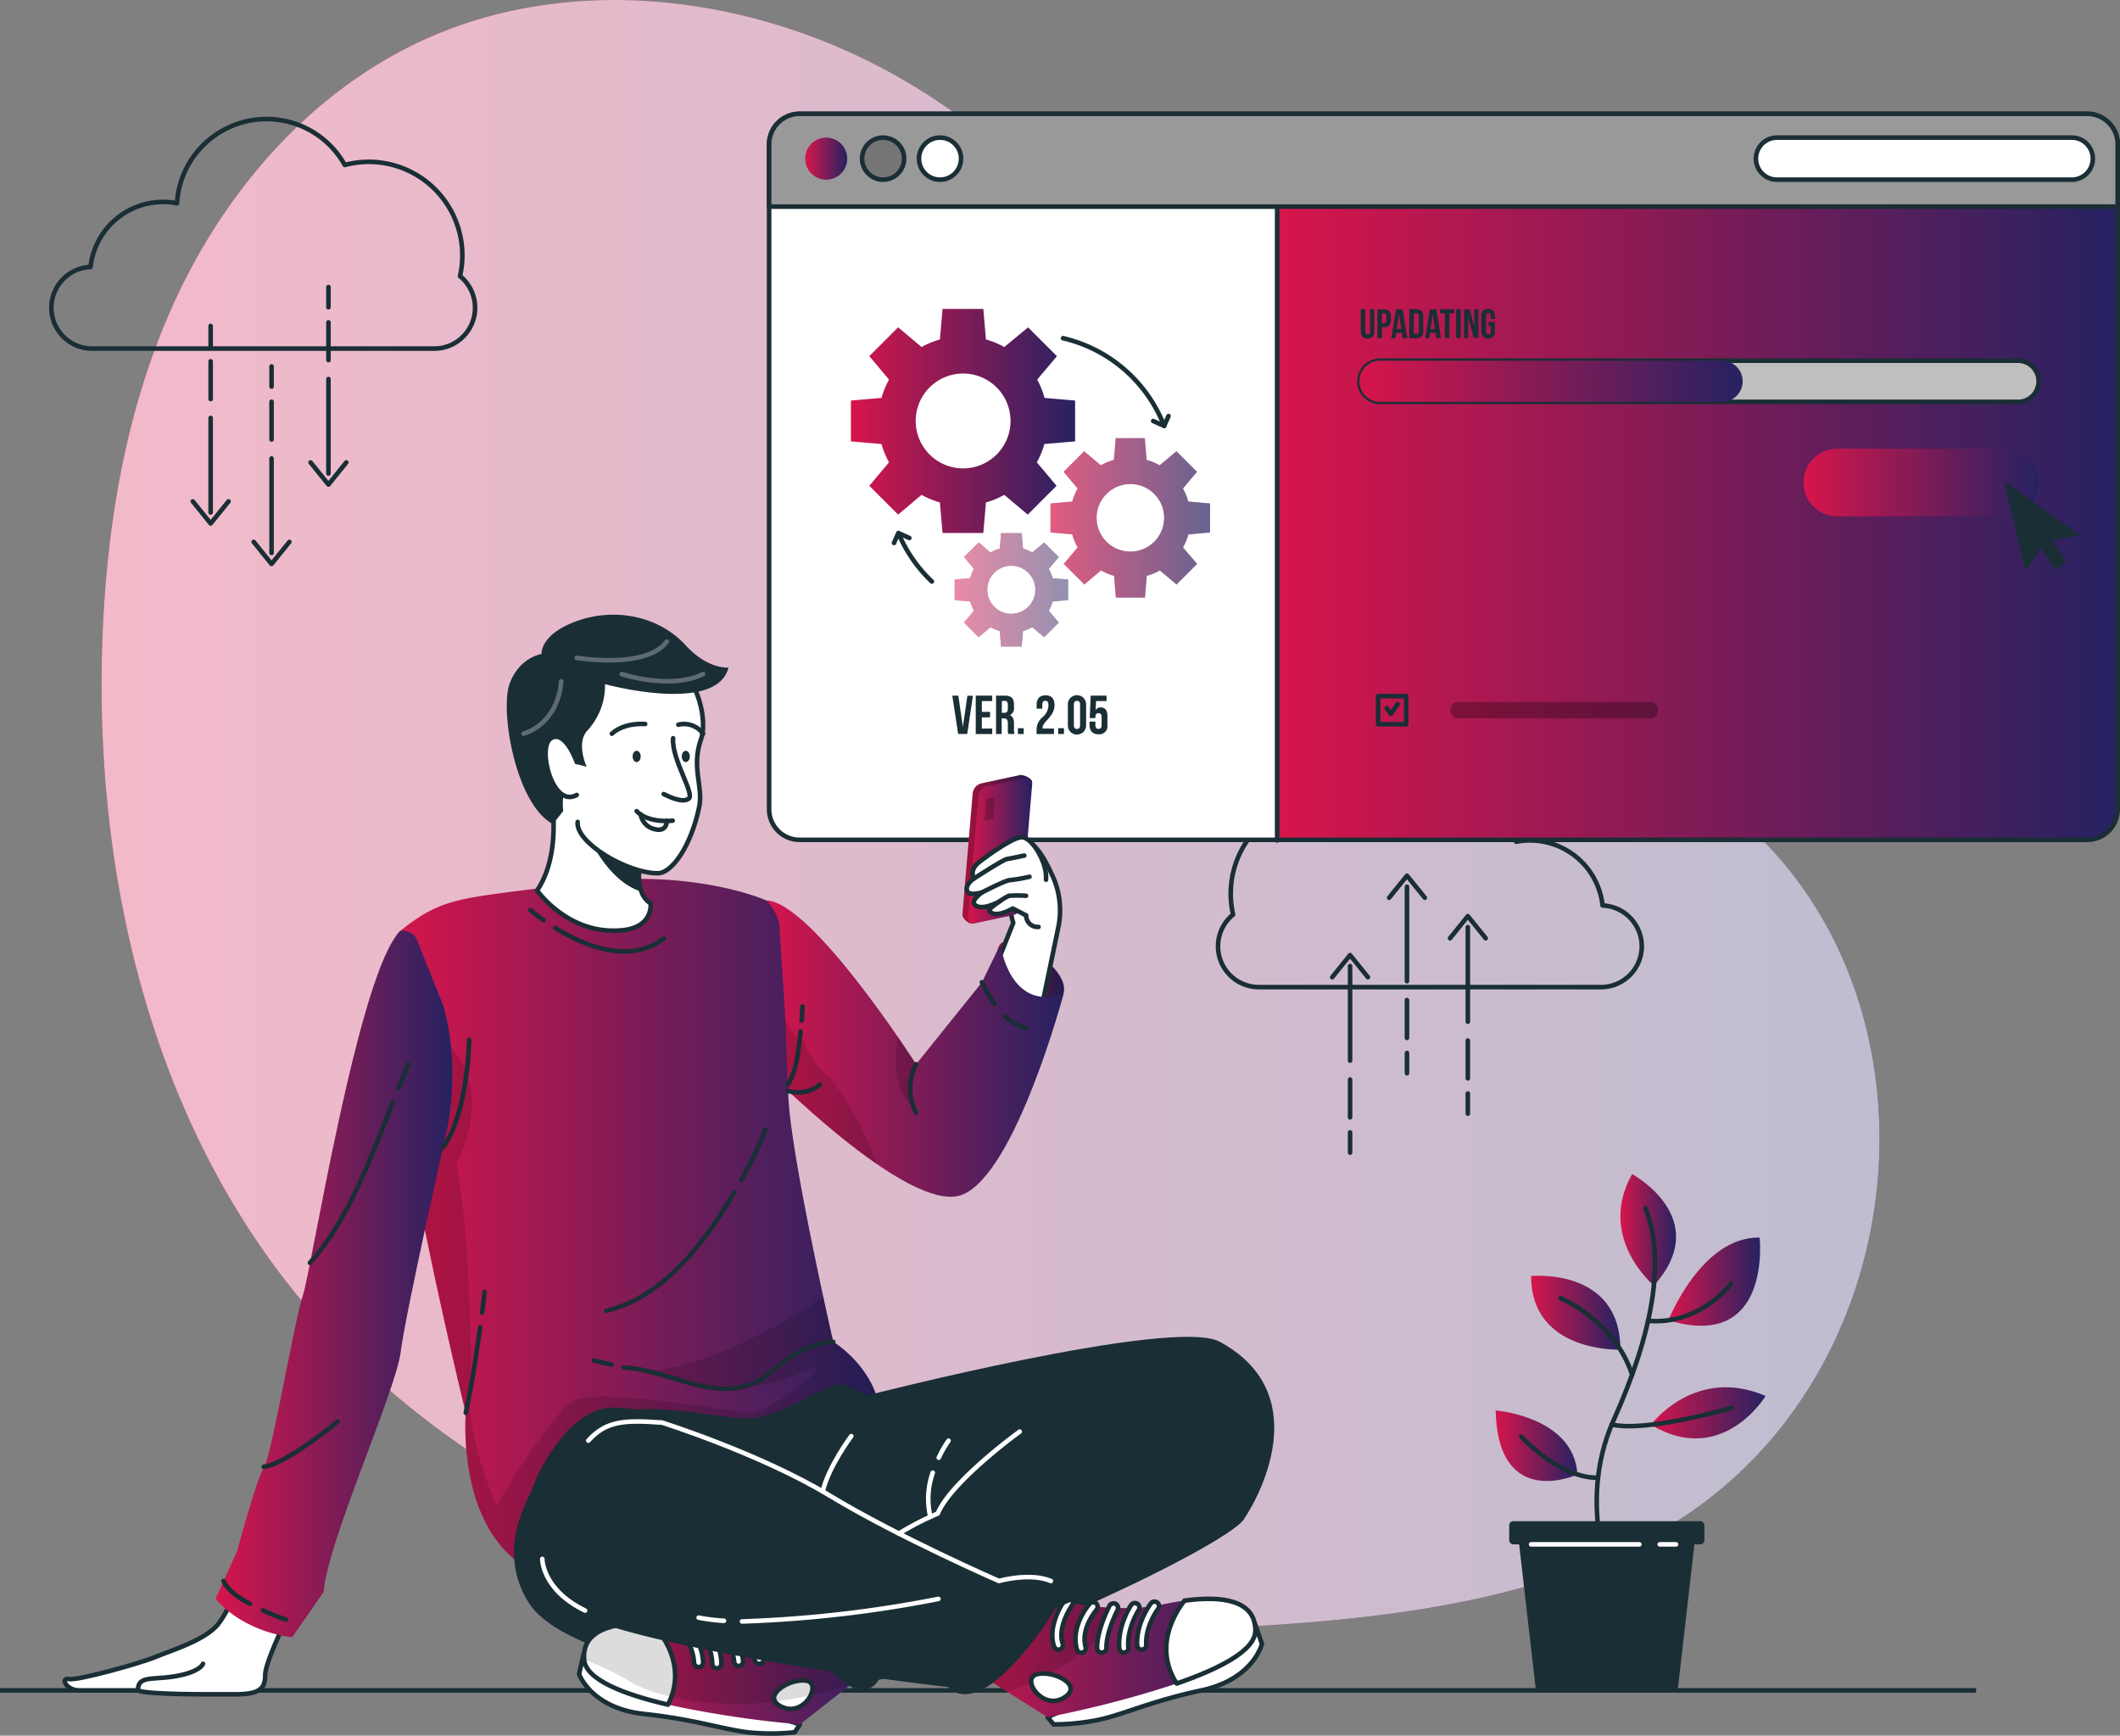
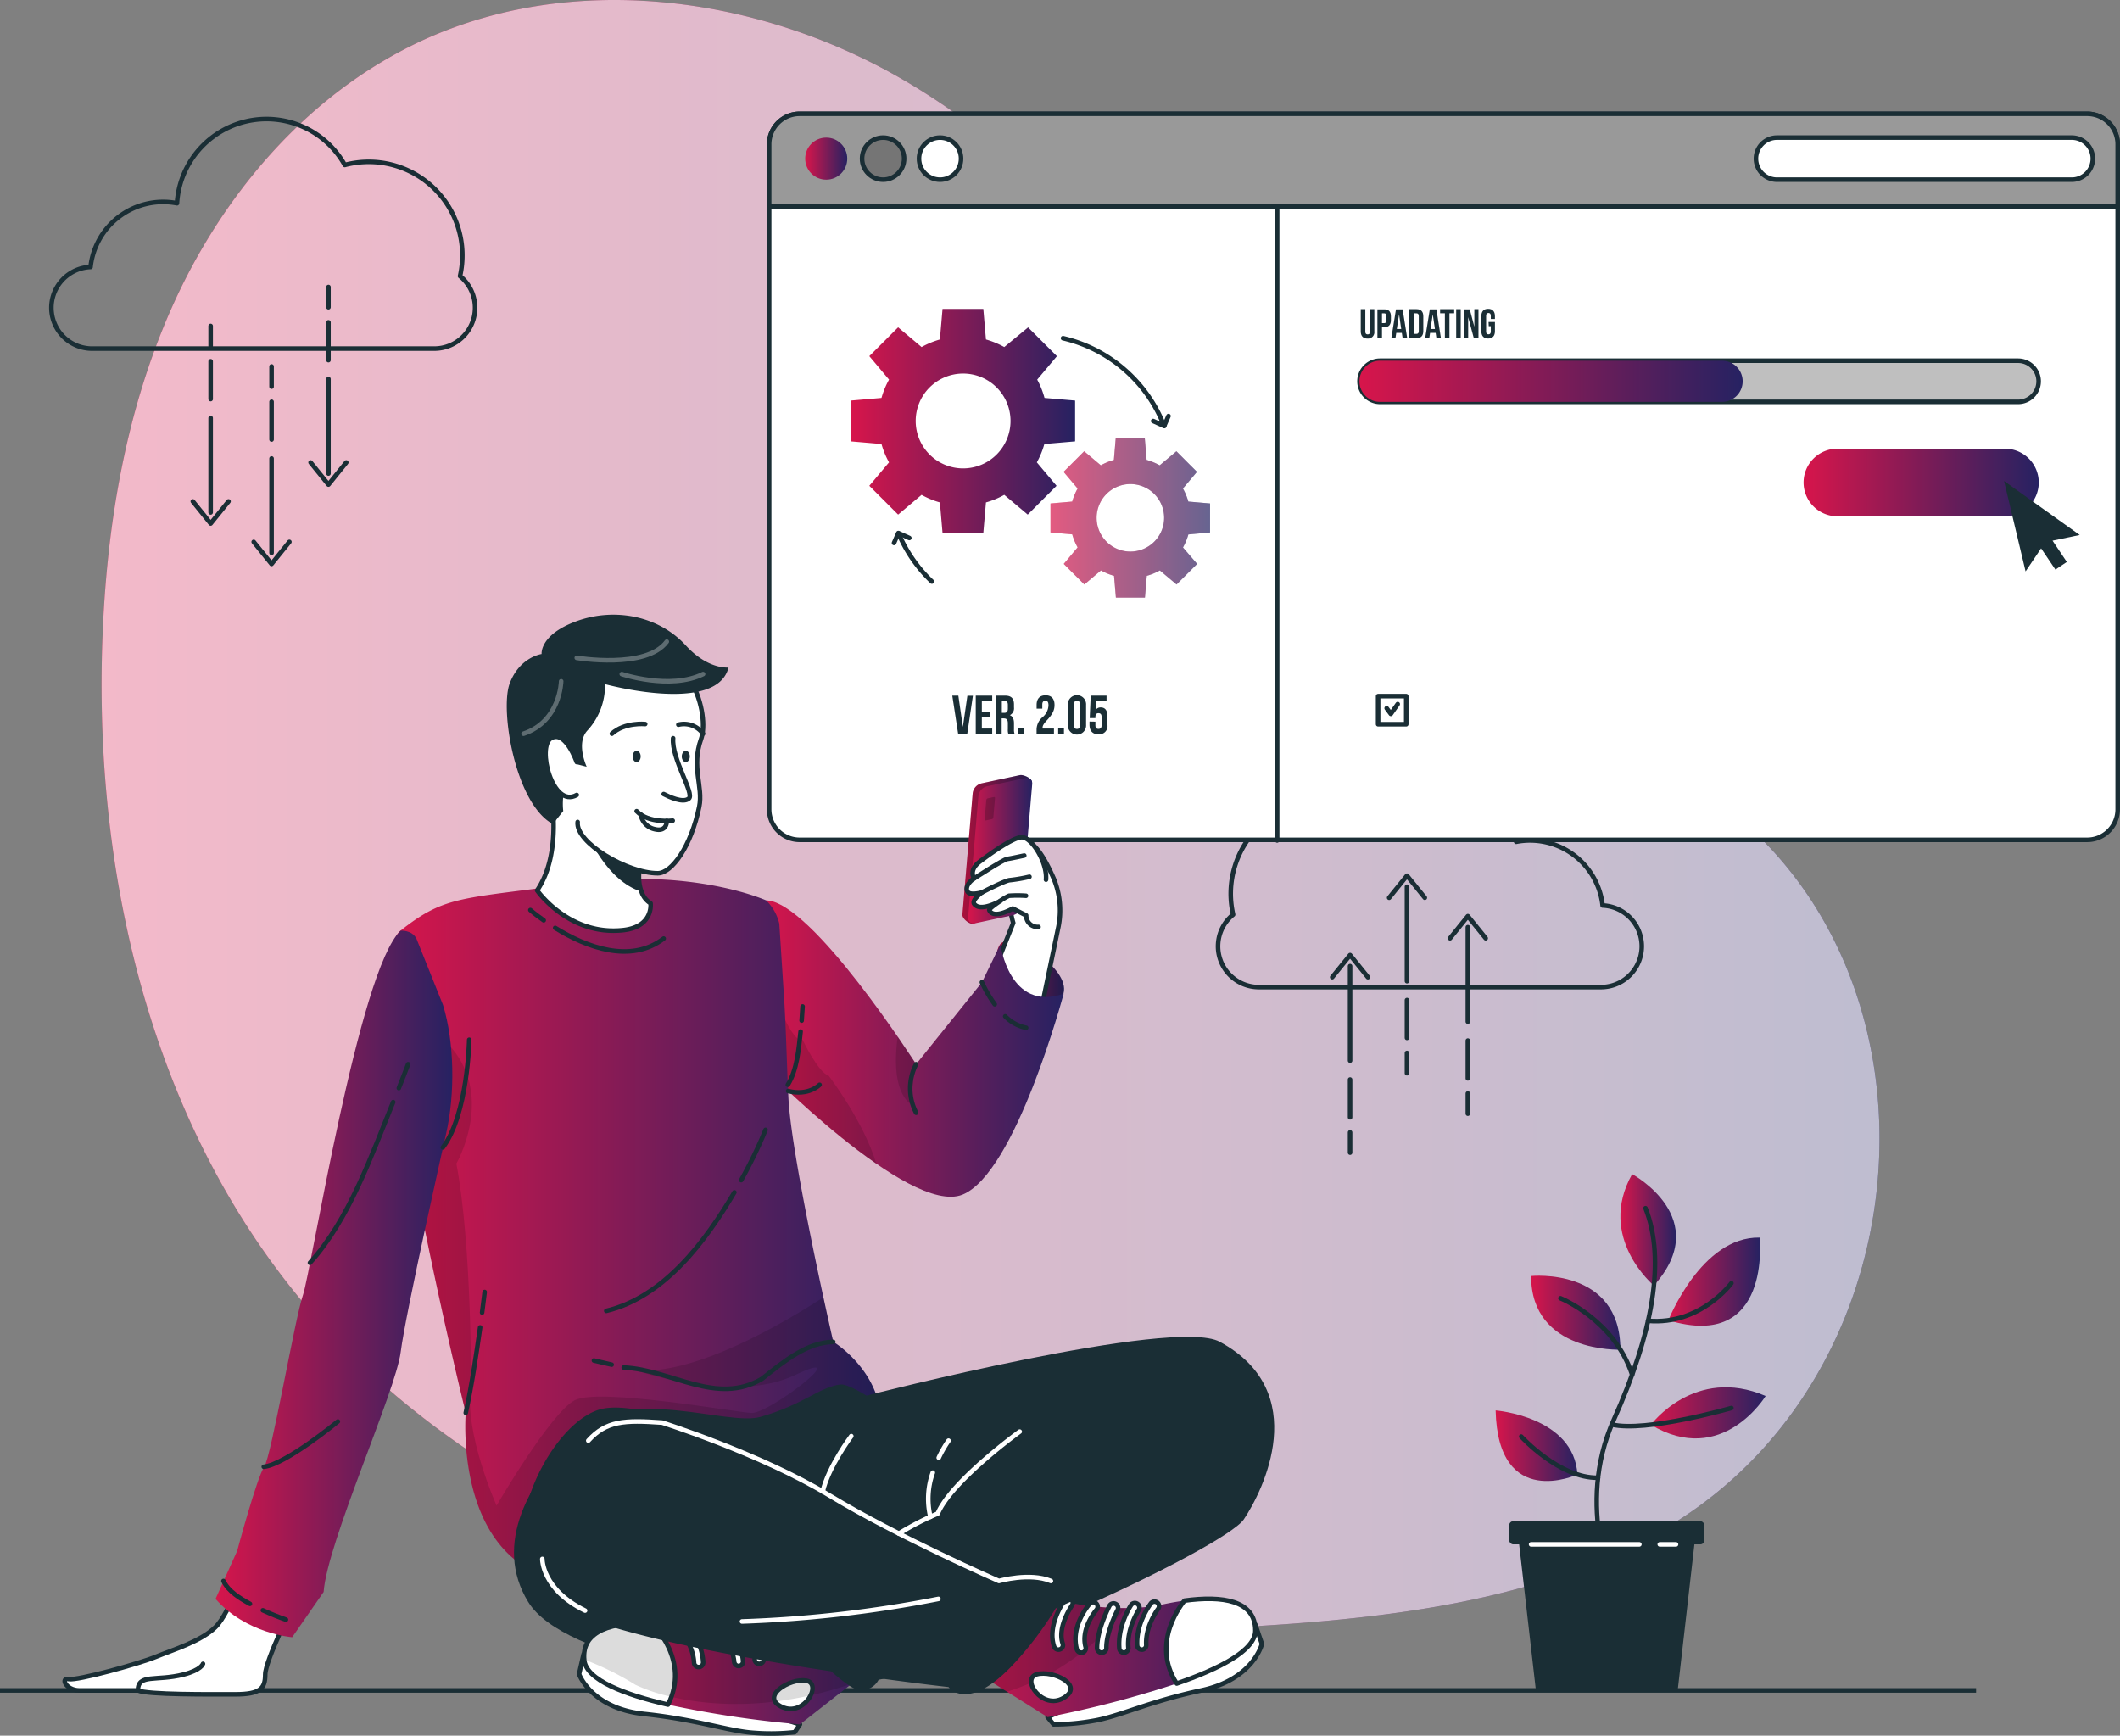
<svg xmlns="http://www.w3.org/2000/svg" xmlns:xlink="http://www.w3.org/1999/xlink" viewBox="0 0 515.08 421.67">
  <rect x="0" y="0" width="515.08" height="421.67" fill="#808080" stroke="none" />
  <defs>
    <style>.cls-1,.cls-11,.cls-21,.cls-33,.cls-35{fill:#fff;}.cls-1,.cls-12,.cls-13,.cls-25,.cls-27,.cls-28{stroke:#1a2e35;}.cls-1,.cls-12,.cls-20,.cls-25,.cls-27,.cls-48{stroke-linecap:round;stroke-linejoin:round;}.cls-1,.cls-12,.cls-13,.cls-20,.cls-25,.cls-27,.cls-28,.cls-48{stroke-width:1.11px;}.cls-2{fill:url(#linear-gradient);}.cls-3{fill:url(#linear-gradient-2);}.cls-4{fill:url(#linear-gradient-3);}.cls-5{fill:url(#linear-gradient-4);}.cls-6{fill:url(#linear-gradient-5);}.cls-7{fill:url(#linear-gradient-6);}.cls-8{fill:url(#linear-gradient-7);}.cls-9{fill:url(#linear-gradient-8);}.cls-10{fill:url(#linear-gradient-9);}.cls-11{opacity:0.7;}.cls-12,.cls-13,.cls-20,.cls-48{fill:none;}.cls-13,.cls-28{stroke-miterlimit:10;}.cls-14{fill:url(#linear-gradient-10);}.cls-15{fill:url(#linear-gradient-11);}.cls-16{fill:url(#linear-gradient-12);}.cls-17{fill:url(#linear-gradient-13);}.cls-18{fill:url(#linear-gradient-14);}.cls-19{fill:#1a2e35;}.cls-20,.cls-48{stroke:#fff;}.cls-22{clip-path:url(#clip-path);}.cls-23{fill:url(#linear-gradient-15);}.cls-24{fill:url(#linear-gradient-16);}.cls-25{fill:#999;}.cls-26{fill:url(#linear-gradient-17);}.cls-27{fill:#757575;}.cls-28{fill:#bfbfbf;}.cls-29{fill:url(#linear-gradient-18);}.cls-30,.cls-33,.cls-37,.cls-48{opacity:0.3;}.cls-31{fill:url(#linear-gradient-19);}.cls-32{clip-path:url(#clip-path-2);}.cls-34{clip-path:url(#clip-path-3);}.cls-35{opacity:0.5;}.cls-36{clip-path:url(#clip-path-4);}.cls-37,.cls-41{fill-opacity:0.7;}.cls-38{clip-path:url(#clip-path-5);}.cls-39{fill:url(#linear-gradient-24);}.cls-40{clip-path:url(#clip-path-6);}.cls-41{opacity:0.2;}.cls-42{clip-path:url(#clip-path-7);}.cls-43{clip-path:url(#clip-path-8);}.cls-44{clip-path:url(#clip-path-9);}.cls-45{clip-path:url(#clip-path-10);}.cls-46{clip-path:url(#clip-path-11);}.cls-47{fill:url(#linear-gradient-29);}</style>
    <linearGradient id="linear-gradient" x1="255.27" y1="125.83" x2="294.01" y2="125.83" gradientUnits="userSpaceOnUse">
      <stop offset="0" stop-color="#d7154b" />
      <stop offset="1" stop-color="#262262" />
    </linearGradient>
    <linearGradient id="linear-gradient-2" x1="230.46" y1="401.96" x2="305.01" y2="401.96" xlink:href="#linear-gradient" />
    <linearGradient id="linear-gradient-3" x1="231.93" y1="143.28" x2="259.5" y2="143.28" xlink:href="#linear-gradient" />
    <linearGradient id="linear-gradient-4" x1="242.15" y1="237.48" x2="258.56" y2="237.48" xlink:href="#linear-gradient" />
    <linearGradient id="linear-gradient-5" x1="233.82" y1="206.34" x2="250.79" y2="206.34" xlink:href="#linear-gradient" />
    <linearGradient id="linear-gradient-6" x1="184.76" y1="254.75" x2="258.41" y2="254.75" xlink:href="#linear-gradient" />
    <linearGradient id="linear-gradient-7" x1="94.67" y1="298.34" x2="214.07" y2="298.34" xlink:href="#linear-gradient" />
    <linearGradient id="linear-gradient-8" x1="141.89" y1="403.48" x2="216.71" y2="403.48" xlink:href="#linear-gradient" />
    <linearGradient id="linear-gradient-9" x1="24.64" y1="197.98" x2="456.66" y2="197.98" xlink:href="#linear-gradient" />
    <linearGradient id="linear-gradient-10" x1="363.38" y1="351.22" x2="383.25" y2="351.22" xlink:href="#linear-gradient" />
    <linearGradient id="linear-gradient-11" x1="401.11" y1="343.24" x2="428.98" y2="343.24" xlink:href="#linear-gradient" />
    <linearGradient id="linear-gradient-12" x1="405.36" y1="311.37" x2="427.64" y2="311.37" xlink:href="#linear-gradient" />
    <linearGradient id="linear-gradient-13" x1="393.69" y1="298.78" x2="407.21" y2="298.78" xlink:href="#linear-gradient" />
    <linearGradient id="linear-gradient-14" x1="372" y1="318.91" x2="393.69" y2="318.91" xlink:href="#linear-gradient" />
    <clipPath id="clip-path">
-       <path class="cls-1" d="M514.52,35.06V196.62a7.41,7.41,0,0,1-7.41,7.41H194.29a7.42,7.42,0,0,1-7.42-7.41V35.06a7.42,7.42,0,0,1,7.42-7.41H507.11A7.41,7.41,0,0,1,514.52,35.06Z" />
-     </clipPath>
+       </clipPath>
    <linearGradient id="linear-gradient-15" x1="310.3" y1="123.84" x2="514.52" y2="123.84" xlink:href="#linear-gradient" />
    <linearGradient id="linear-gradient-16" x1="438.2" y1="117.22" x2="495.34" y2="117.22" xlink:href="#linear-gradient" />
    <linearGradient id="linear-gradient-17" x1="195.63" y1="38.54" x2="205.84" y2="38.54" xlink:href="#linear-gradient" />
    <linearGradient id="linear-gradient-18" x1="330.26" y1="92.59" x2="423.43" y2="92.59" xlink:href="#linear-gradient" />
    <linearGradient id="linear-gradient-19" x1="206.76" y1="102.27" x2="261.21" y2="102.27" xlink:href="#linear-gradient" />
    <clipPath id="clip-path-2">
      <path class="cls-2" d="M294,129.36v-7.05l-5.28-.46a14.5,14.5,0,0,0-1.31-3.17l3.41-4.05-5-5-4.06,3.41a15,15,0,0,0-3.17-1.31l-.45-5.28h-7.06l-.45,5.28a15,15,0,0,0-3.17,1.31l-4.05-3.41-5,5,3.41,4.05a14.5,14.5,0,0,0-1.31,3.17l-5.28.46v7.05l5.28.46a14.62,14.62,0,0,0,1.31,3.16L258.45,137l5,5,4.05-3.42a14,14,0,0,0,3.17,1.31l.45,5.29h7.06l.45-5.29a14,14,0,0,0,3.17-1.31l4.06,3.42,5-5L287.42,133a14.62,14.62,0,0,0,1.31-3.16ZM274.64,134a8.2,8.2,0,1,1,8.2-8.2A8.2,8.2,0,0,1,274.64,134Z" />
    </clipPath>
    <clipPath id="clip-path-3">
      <path class="cls-4" d="M259.5,145.79v-5l-3.76-.32a10,10,0,0,0-.93-2.26l2.43-2.88-3.55-3.55-2.88,2.43a10,10,0,0,0-2.26-.93l-.32-3.76h-5l-.33,3.76a10.07,10.07,0,0,0-2.25.93l-2.88-2.43-3.55,3.55,2.42,2.88a11,11,0,0,0-.93,2.26l-3.76.32v5l3.76.33a10.88,10.88,0,0,0,.93,2.25l-2.42,2.88,3.55,3.55,2.88-2.42a11.11,11.11,0,0,0,2.25.93l.33,3.76h5l.32-3.76a11,11,0,0,0,2.26-.93l2.88,2.42,3.55-3.55-2.43-2.88a9.88,9.88,0,0,0,.93-2.25Zm-13.78,3.33a5.84,5.84,0,1,1,5.83-5.84A5.85,5.85,0,0,1,245.72,149.12Z" />
    </clipPath>
    <clipPath id="clip-path-4">
      <path class="cls-5" d="M243,229.41c2.27-3.2,17.2,5.7,15.37,12s-7.82,5.64-11.32,2.28S240.61,232.83,243,229.41Z" />
    </clipPath>
    <clipPath id="clip-path-5">
      <path class="cls-6" d="M244.81,221.59l-8.42,2.79c-.89.23-2.64-1.26-2.56-2.17l2.49-29.41a2.8,2.8,0,0,1,2.1-2.48l9.32-2c.89-.23,3.13.83,3,1.75l-3.89,29.06A2.81,2.81,0,0,1,244.81,221.59Z" />
    </clipPath>
    <linearGradient id="linear-gradient-24" x1="235.21" y1="206.68" x2="250.79" y2="206.68" xlink:href="#linear-gradient" />
    <clipPath id="clip-path-6">
      <path class="cls-7" d="M186.11,218.74c11.09.16,36.47,39.8,36.47,39.8l16-19.9,4.48-9.23s2.17,16.59,15.37,12c0,0-11.6,43.57-24.59,48.82s-49.06-31.7-49.06-31.7Z" />
    </clipPath>
    <clipPath id="clip-path-7">
      <path class="cls-8" d="M190.61,244.16c.44,8.05.63,16.41.95,22.65.79,15.09,10.89,59.16,10.89,59.16s11,6.63,11.61,18.78S147,391.2,128.86,381.43s-15.7-38.19-15.7-38.19S86.32,234.8,97.31,226.1s14.69-7.63,42.82-11.52,46,4.16,46,4.16a11.47,11.47,0,0,1,3.21,5.66" />
    </clipPath>
    <clipPath id="clip-path-8">
      <path class="cls-9" d="M216.71,401.39l-22.36,17.54a255.13,255.13,0,0,1-32-4.79h0c-10.6-2.45-19.85-6-20.35-10.79-.78-7.32,7.05-9.33,16.36-9,1.74,0,3.52.18,5.32.37,14.9,1.59,33.83-6.64,33.83-6.64Z" />
    </clipPath>
    <clipPath id="clip-path-9">
      <path class="cls-1" d="M195.87,408.3c4,.66-.4,8.9-5.86,6.4S191.84,407.65,195.87,408.3Z" />
    </clipPath>
    <clipPath id="clip-path-10">
      <path class="cls-1" d="M162.3,414.13c-10.6-2.45-19.85-6-20.35-10.79-.78-7.32,7.05-9.33,16.36-9C158.72,394.69,167.74,403.41,162.3,414.13Z" />
    </clipPath>
    <clipPath id="clip-path-11">
      <path class="cls-3" d="M230.46,402.06l24.07,15.11A255.59,255.59,0,0,0,285.9,409h0c10.28-3.55,19.11-8,19.11-12.86,0-7.37-8-8.54-17.22-7.28-1.73.22-3.49.54-5.26.92-14.65,3.15-34.34-3.05-34.34-3.05Z" />
    </clipPath>
    <linearGradient id="linear-gradient-29" x1="52.33" y1="311.92" x2="109.88" y2="311.92" xlink:href="#linear-gradient" />
  </defs>
  <g id="Layer_2" data-name="Layer 2">
    <g id="Layer_1-2" data-name="Layer 1">
      <path class="cls-10" d="M86.59,19a108.11,108.11,0,0,1,14.63-8.51C138.09-7.15,183.34-1.35,218.77,19s62,53.65,81.24,89.68c8.82,16.46,16.7,34.14,30.86,46.31,18.27,15.69,42.93,19.23,64.69,27.78,79.12,31.07,80,145,10.67,187.54-27.34,16.76-61.1,21.82-92.51,24.17-43.52,3.24-87.83,1.58-129.86-10.17S102.08,350.23,74,316.85c-36.82-43.7-51-103.13-49.16-160.25.94-28.91,5.8-58.06,18-84.27C52.66,51.26,67.56,32.16,86.59,19Z" />
      <path class="cls-11" d="M86.59,19a108.11,108.11,0,0,1,14.63-8.51C138.09-7.15,183.34-1.35,218.77,19s62,53.65,81.24,89.68c8.82,16.46,16.7,34.14,30.86,46.31,18.27,15.69,42.93,19.23,64.69,27.78,79.12,31.07,80,145,10.67,187.54-27.34,16.76-61.1,21.82-92.51,24.17-43.52,3.24-87.83,1.58-129.86-10.17S102.08,350.23,74,316.85c-36.82-43.7-51-103.13-49.16-160.25.94-28.91,5.8-58.06,18-84.27C52.66,51.26,67.56,32.16,86.59,19Z" />
      <path class="cls-12" d="M111.77,67.08a22.73,22.73,0,0,0-28-27A21.79,21.79,0,0,0,43,49.38,17.74,17.74,0,0,0,22,64.86a9.92,9.92,0,0,0,.22,19.83h83.29a9.92,9.92,0,0,0,6.26-17.61Z" />
      <line class="cls-12" x1="51.18" y1="101.54" x2="51.18" y2="124.49" />
      <line class="cls-12" x1="51.18" y1="87.77" x2="51.18" y2="96.95" />
      <line class="cls-12" x1="51.18" y1="79.19" x2="51.18" y2="84.1" />
      <polyline class="cls-12" points="46.85 121.81 51.18 127.18 55.52 121.81" />
      <line class="cls-12" x1="65.98" y1="111.38" x2="65.98" y2="134.33" />
      <line class="cls-12" x1="65.98" y1="97.6" x2="65.98" y2="106.78" />
      <line class="cls-12" x1="65.98" y1="89.02" x2="65.98" y2="93.93" />
      <polyline class="cls-12" points="61.64 131.65 65.97 137.01 70.31 131.65" />
      <line class="cls-12" x1="79.8" y1="92.08" x2="79.8" y2="115.04" />
      <line class="cls-12" x1="79.8" y1="78.31" x2="79.8" y2="87.49" />
      <line class="cls-12" x1="79.8" y1="69.73" x2="79.8" y2="74.64" />
      <polyline class="cls-12" points="75.46 112.35 79.8 117.72 84.13 112.35" />
      <path class="cls-12" d="M299.59,222.16a22.73,22.73,0,0,1,28.05-27,21.79,21.79,0,0,1,40.73,9.34,17.74,17.74,0,0,1,21,15.48,9.92,9.92,0,0,1-.22,19.83H305.85a9.92,9.92,0,0,1-6.26-17.61Z" />
      <line class="cls-12" x1="356.63" y1="248.21" x2="356.63" y2="225.25" />
      <line class="cls-12" x1="356.63" y1="261.98" x2="356.63" y2="252.8" />
      <line class="cls-12" x1="356.63" y1="270.56" x2="356.63" y2="265.65" />
      <polyline class="cls-12" points="360.97 227.94 356.63 222.57 352.3 227.94" />
      <line class="cls-12" x1="341.84" y1="238.37" x2="341.84" y2="215.42" />
      <line class="cls-12" x1="341.84" y1="252.15" x2="341.84" y2="242.96" />
      <line class="cls-12" x1="341.84" y1="260.73" x2="341.84" y2="255.81" />
      <polyline class="cls-12" points="346.18 218.1 341.84 212.74 337.51 218.1" />
      <line class="cls-12" x1="328.02" y1="257.67" x2="328.02" y2="234.71" />
      <line class="cls-12" x1="328.02" y1="271.44" x2="328.02" y2="262.26" />
      <line class="cls-12" x1="328.02" y1="280.02" x2="328.02" y2="275.11" />
      <polyline class="cls-12" points="332.35 237.4 328.02 232.03 323.68 237.4" />
      <line class="cls-13" y1="410.67" x2="480.11" y2="410.67" />
      <path class="cls-14" d="M363.38,342.65s19.07,1.5,19.87,15.57C383.25,358.22,363.94,367.12,363.38,342.65Z" />
      <path class="cls-15" d="M401.11,346.14s10.65-14.4,27.87-7C429,339.13,418.46,356.54,401.11,346.14Z" />
      <path class="cls-16" d="M427.52,300.66s3.06,27.72-22.16,20.09C405.36,320.75,413.37,300.37,427.52,300.66Z" />
      <path class="cls-17" d="M396.55,285.24s19.95,10.76,5.28,27.08C401.83,312.32,387.84,300.66,396.55,285.24Z" />
      <path class="cls-18" d="M372,310s21.69-2.19,21.69,17.89C393.69,327.89,372,328.75,372,310Z" />
      <path class="cls-12" d="M392.45,386.88s-9.88-20.75-.39-41.88,12.7-38.94,7.74-51.48" />
      <path class="cls-12" d="M379.13,315.4s13,5.16,17.42,18.56" />
      <path class="cls-12" d="M420.66,311.75s-7.51,10.24-20.24,9.13" />
      <path class="cls-12" d="M420.66,342.07s-20.81,6-29.08,4" />
      <path class="cls-12" d="M369.6,349s9.3,10.2,18.66,10" />
      <polygon class="cls-19" points="368.55 370.44 412.22 370.44 407.65 410.36 373.13 410.36 368.55 370.44" />
      <rect class="cls-19" x="366.68" y="369.56" width="47.42" height="5.63" rx="0.99" />
      <line class="cls-20" x1="372" y1="375.19" x2="398.3" y2="375.19" />
      <line class="cls-20" x1="403.26" y1="375.19" x2="407.21" y2="375.19" />
      <path class="cls-21" d="M514.52,35.06V196.62a7.41,7.41,0,0,1-7.41,7.41H194.29a7.42,7.42,0,0,1-7.42-7.41V35.06a7.42,7.42,0,0,1,7.42-7.41H507.11A7.41,7.41,0,0,1,514.52,35.06Z" />
      <g class="cls-22">
        <path class="cls-23" d="M514.52,43.65v153a7.41,7.41,0,0,1-7.41,7.41H310.3V43.65Z" />
      </g>
      <path class="cls-12" d="M514.52,35.06V196.62a7.41,7.41,0,0,1-7.41,7.41H194.29a7.42,7.42,0,0,1-7.42-7.41V35.06a7.42,7.42,0,0,1,7.42-7.41H507.11A7.41,7.41,0,0,1,514.52,35.06Z" />
      <path class="cls-24" d="M487.12,109h-40.7a8.22,8.22,0,0,0-8.22,8.21h0a8.22,8.22,0,0,0,8.22,8.22h40.7a8.22,8.22,0,0,0,8.22-8.22h0A8.22,8.22,0,0,0,487.12,109Z" />
      <path class="cls-25" d="M514.52,35.06V50.2H186.87V35.06a7.42,7.42,0,0,1,7.42-7.41H507.11A7.41,7.41,0,0,1,514.52,35.06Z" />
      <circle class="cls-26" cx="200.74" cy="38.54" r="5.11" />
      <circle class="cls-27" cx="214.56" cy="38.54" r="5.11" />
      <circle class="cls-1" cx="228.39" cy="38.54" r="5.11" />
      <line class="cls-12" x1="310.3" y1="50.2" x2="310.3" y2="204.18" />
      <path class="cls-1" d="M503.37,43.65H431.74a5.11,5.11,0,0,1-5.11-5.11h0a5.11,5.11,0,0,1,5.11-5.11h71.63a5.11,5.11,0,0,1,5.11,5.11h0A5.11,5.11,0,0,1,503.37,43.65Z" />
      <path class="cls-28" d="M490.31,97.63h-155a5,5,0,0,1-5-5h0a5,5,0,0,1,5-5h155a5,5,0,0,1,5,5h0A5,5,0,0,1,490.31,97.63Z" />
      <path class="cls-29" d="M418.4,97.63H335.29a5,5,0,0,1-5-5h0a5,5,0,0,1,5-5H418.4a5,5,0,0,1,5,5h0A5,5,0,0,1,418.4,97.63Z" />
      <rect class="cls-12" x="334.83" y="169.12" width="6.83" height="6.83" />
      <polyline class="cls-12" points="336.91 172.06 337.92 173.43 339.59 171.05" />
-       <rect class="cls-30" x="352.38" y="170.54" width="50.47" height="3.98" rx="1.8" />
      <path class="cls-19" d="M233.94,176.6h0l1.1-7.57h1.34L235,178.32H232.8L231.37,169h1.47Z" />
      <path class="cls-19" d="M238.55,172.94h2v1.33h-2V177h2.52v1.33h-4V169h4v1.32h-2.52Z" />
      <path class="cls-19" d="M245,178.32a2.92,2.92,0,0,1-.13-1.15v-1.45c0-.87-.3-1.19-1-1.19h-.5v3.79H242V169h2.2c1.51,0,2.16.7,2.16,2.13v.73a1.84,1.84,0,0,1-1,1.88v0c.73.31,1,1,1,2v1.43a2.87,2.87,0,0,0,.15,1.13Zm-1.59-8v2.86H244c.54,0,.87-.24.87-1v-.92c0-.66-.22-1-.74-1Z" />
      <path class="cls-19" d="M248.72,176.91v1.41h-1.41v-1.41Z" />
      <path class="cls-19" d="M254,170.25c-.47,0-.76.25-.76.91v1h-1.38v-.9c0-1.49.74-2.34,2.18-2.34s2.17.85,2.17,2.34c0,1.23-.45,2.23-1.8,3.67-.86.93-1.1,1.37-1.1,1.86a1.34,1.34,0,0,0,0,.2h2.76v1.33h-4.22v-1.15a4,4,0,0,1,1.46-2.95,3.89,3.89,0,0,0,1.43-2.91C254.73,170.47,254.44,170.25,254,170.25Z" />
      <path class="cls-19" d="M258.5,176.91v1.41h-1.4v-1.41Z" />
      <path class="cls-19" d="M259.45,171.26a2.22,2.22,0,1,1,4.43,0v4.83a2.22,2.22,0,1,1-4.43,0Zm1.46,4.92c0,.66.29.91.75.91s.76-.25.76-.91v-5c0-.66-.29-.91-.76-.91s-.75.25-.75.91Z" />
      <path class="cls-19" d="M266.14,175.32v.86c0,.66.29.9.75.9s.76-.24.76-.9v-2c0-.67-.29-.92-.76-.92s-.75.25-.75.92v.27h-1.38L265,169h3.85v1.32h-2.55l-.12,2.22h0a1.38,1.38,0,0,1,1.26-.68c1.08,0,1.62.76,1.62,2.13v2.07a2,2,0,0,1-2.18,2.33c-1.43,0-2.17-.85-2.17-2.33v-.77Z" />
      <path class="cls-12" d="M226.41,141.28a34.9,34.9,0,0,1-8.09-11.68" />
      <path class="cls-12" d="M258.28,82.16a34.87,34.87,0,0,1,24.57,21.32" />
      <path class="cls-31" d="M261.21,107.23V97.31l-7.43-.64A20.63,20.63,0,0,0,252,92.22l4.79-5.69-7-7L244,84.31a20.75,20.75,0,0,0-4.45-1.84l-.64-7.42H229l-.64,7.42a20.75,20.75,0,0,0-4.45,1.84l-5.7-4.79-7,7L216,92.22a20.63,20.63,0,0,0-1.83,4.45l-7.43.64v9.92l7.43.64a20.23,20.23,0,0,0,1.83,4.45l-4.79,5.7,7,7,5.7-4.8a20.25,20.25,0,0,0,4.45,1.84l.64,7.43h9.91l.64-7.43a20.25,20.25,0,0,0,4.45-1.84l5.7,4.8,7-7-4.79-5.7a20.23,20.23,0,0,0,1.83-4.45ZM234,113.79a11.52,11.52,0,1,1,11.52-11.52A11.52,11.52,0,0,1,234,113.79Z" />
      <path class="cls-2" d="M294,129.36v-7.05l-5.28-.46a14.5,14.5,0,0,0-1.31-3.17l3.41-4.05-5-5-4.06,3.41a15,15,0,0,0-3.17-1.31l-.45-5.28h-7.06l-.45,5.28a15,15,0,0,0-3.17,1.31l-4.05-3.41-5,5,3.41,4.05a14.5,14.5,0,0,0-1.31,3.17l-5.28.46v7.05l5.28.46a14.62,14.62,0,0,0,1.31,3.16L258.45,137l5,5,4.05-3.42a14,14,0,0,0,3.17,1.31l.45,5.29h7.06l.45-5.29a14,14,0,0,0,3.17-1.31l4.06,3.42,5-5L287.42,133a14.62,14.62,0,0,0,1.31-3.16ZM274.64,134a8.2,8.2,0,1,1,8.2-8.2A8.2,8.2,0,0,1,274.64,134Z" />
      <g class="cls-32">
        <path class="cls-33" d="M294,129.36v-7.05l-5.28-.46a14.5,14.5,0,0,0-1.31-3.17l3.41-4.05-5-5-4.06,3.41a15,15,0,0,0-3.17-1.31l-.45-5.28h-7.06l-.45,5.28a15,15,0,0,0-3.17,1.31l-4.05-3.41-5,5,3.41,4.05a14.5,14.5,0,0,0-1.31,3.17l-5.28.46v7.05l5.28.46a14.62,14.62,0,0,0,1.31,3.16L258.45,137l5,5,4.05-3.42a14,14,0,0,0,3.17,1.31l.45,5.29h7.06l.45-5.29a14,14,0,0,0,3.17-1.31l4.06,3.42,5-5L287.42,133a14.62,14.62,0,0,0,1.31-3.16ZM274.64,134a8.2,8.2,0,1,1,8.2-8.2A8.2,8.2,0,0,1,274.64,134Z" />
      </g>
-       <path class="cls-4" d="M259.5,145.79v-5l-3.76-.32a10,10,0,0,0-.93-2.26l2.43-2.88-3.55-3.55-2.88,2.43a10,10,0,0,0-2.26-.93l-.32-3.76h-5l-.33,3.76a10.07,10.07,0,0,0-2.25.93l-2.88-2.43-3.55,3.55,2.42,2.88a11,11,0,0,0-.93,2.26l-3.76.32v5l3.76.33a10.88,10.88,0,0,0,.93,2.25l-2.42,2.88,3.55,3.55,2.88-2.42a11.11,11.11,0,0,0,2.25.93l.33,3.76h5l.32-3.76a11,11,0,0,0,2.26-.93l2.88,2.42,3.55-3.55-2.43-2.88a9.88,9.88,0,0,0,.93-2.25Zm-13.78,3.33a5.84,5.84,0,1,1,5.83-5.84A5.85,5.85,0,0,1,245.72,149.12Z" />
      <g class="cls-34">
        <path class="cls-35" d="M259.5,145.79v-5l-3.76-.32a10,10,0,0,0-.93-2.26l2.43-2.88-3.55-3.55-2.88,2.43a10,10,0,0,0-2.26-.93l-.32-3.76h-5l-.33,3.76a10.07,10.07,0,0,0-2.25.93l-2.88-2.43-3.55,3.55,2.42,2.88a11,11,0,0,0-.93,2.26l-3.76.32v5l3.76.33a10.88,10.88,0,0,0,.93,2.25l-2.42,2.88,3.55,3.55,2.88-2.42a11.11,11.11,0,0,0,2.25.93l.33,3.76h5l.32-3.76a11,11,0,0,0,2.26-.93l2.88,2.42,3.55-3.55-2.43-2.88a9.88,9.88,0,0,0,.93-2.25Zm-13.78,3.33a5.84,5.84,0,1,1,5.83-5.84A5.85,5.85,0,0,1,245.72,149.12Z" />
      </g>
      <polyline class="cls-12" points="280.18 102.28 282.85 103.48 283.9 101.07" />
      <polyline class="cls-12" points="220.93 130.7 218.26 129.5 217.21 131.91" />
      <path class="cls-19" d="M331.72,75.11v5.44c0,.5.22.68.57.68s.57-.18.57-.68V75.11h1.05v5.37a1.55,1.55,0,0,1-1.65,1.77c-1.09,0-1.65-.65-1.65-1.77V75.11Z" />
      <path class="cls-19" d="M337.94,76.85v.92c0,1.13-.54,1.74-1.65,1.74h-.52v2.65h-1.11v-7h1.63C337.4,75.11,337.94,75.73,337.94,76.85Zm-2.17-.73V78.5h.52c.35,0,.54-.16.54-.66V76.78c0-.5-.19-.66-.54-.66Z" />
      <path class="cls-19" d="M341.9,82.16h-1.11l-.2-1.28h-1.35l-.2,1.28h-1l1.13-7h1.62Zm-2.52-2.24h1.06l-.52-3.56h0Z" />
      <path class="cls-19" d="M342.41,75.11h1.75c1.11,0,1.65.62,1.65,1.74v3.57c0,1.12-.54,1.74-1.65,1.74h-1.75Zm1.11,1v5h.62c.36,0,.57-.18.57-.68V76.8c0-.5-.21-.68-.57-.68Z" />
      <path class="cls-19" d="M350.09,82.16H349l-.19-1.28h-1.36l-.19,1.28h-1l1.13-7H349Zm-2.53-2.24h1.07l-.52-3.56h0Z" />
      <path class="cls-19" d="M349.89,75.11h3.42v1h-1.15v6h-1.11v-6h-1.16Z" />
      <path class="cls-19" d="M353.8,75.11h1.1v7h-1.1Z" />
      <path class="cls-19" d="M356.71,77.05h0v5.11h-1v-7h1.39l1.11,4.22h0V75.11h1v7h-1.14Z" />
      <path class="cls-19" d="M361.66,78.23h1.55v2.24c0,1.12-.56,1.77-1.65,1.77s-1.65-.65-1.65-1.77V76.8c0-1.12.56-1.77,1.65-1.77s1.65.65,1.65,1.77v.69h-1v-.76c0-.5-.22-.69-.57-.69s-.57.19-.57.69v3.81c0,.5.22.68.57.68s.57-.18.57-.68v-1.3h-.5Z" />
      <polygon class="cls-19" points="505.29 129.97 486.91 116.85 492.14 138.82 495.91 133.22 499.39 138.38 502.16 136.52 498.69 131.35 505.29 129.97" />
      <path class="cls-5" d="M243,229.41c2.27-3.2,17.2,5.7,15.37,12s-7.82,5.64-11.32,2.28S240.61,232.83,243,229.41Z" />
      <g class="cls-36">
        <path class="cls-37" d="M243,229.41c2.27-3.2,17.2,5.7,15.37,12s-7.82,5.64-11.32,2.28S240.61,232.83,243,229.41Z" />
      </g>
      <path class="cls-1" d="M250.12,204.88s2.16,0,5.88,8.53a20.19,20.19,0,0,1,1.15,11.78l-5.39,25.95-13.2-7.87,7.62-19.06S242.23,211.9,250.12,204.88Z" />
      <path class="cls-6" d="M244.81,221.59l-8.42,2.79c-.89.23-2.64-1.26-2.56-2.17l2.49-29.41a2.8,2.8,0,0,1,2.1-2.48l9.32-2c.89-.23,3.13.83,3,1.75l-3.89,29.06A2.81,2.81,0,0,1,244.81,221.59Z" />
      <g class="cls-38">
        <path class="cls-37" d="M244.81,221.59l-8.42,2.79c-.89.23-2.64-1.26-2.56-2.17l2.49-29.41a2.8,2.8,0,0,1,2.1-2.48l9.32-2c.89-.23,3.13.83,3,1.75l-3.89,29.06A2.81,2.81,0,0,1,244.81,221.59Z" />
      </g>
      <path class="cls-39" d="M246.19,222.31l-9.32,2a1.33,1.33,0,0,1-1.66-1.41l2.5-29.41a2.79,2.79,0,0,1,2.09-2.47l9.32-2a1.34,1.34,0,0,1,1.67,1.41l-2.5,29.41A2.79,2.79,0,0,1,246.19,222.31Z" />
      <path class="cls-37" d="M241,199l-1.5.32a.22.22,0,0,1-.27-.22l.41-4.75a.45.45,0,0,1,.33-.4l1.51-.32a.22.22,0,0,1,.27.22l-.41,4.75A.45.45,0,0,1,241,199Z" />
      <path class="cls-1" d="M254.14,213.71c.36-4.12-3.4-10.31-5.89-10.31s-10.1,5.85-10.1,5.85c-2.94,2.13-1.48,4.16-1.48,4.16-1.74,1.15-2.21,2.69-1.42,3.41s3.31,0,3.31,0-2.52,1.84-1.89,2.75c1.48,2.14,6.37-.69,6.37-.69s-2.84,1.88-2.68,2.23c1.07,2.34,5.7-.39,5.7-.39l3.26,1.67a2.78,2.78,0,0,0,3,2.8" />
      <path class="cls-1" d="M236.67,213.41s7.11-4.6,8-4.72,4.19-.84,4.19-.84" />
      <path class="cls-1" d="M238.56,216.82s5.78-3,6.84-3a39.12,39.12,0,0,0,4.72-.82" />
      <path class="cls-1" d="M243,218.88a14.48,14.48,0,0,1,2.14-1.26,29.75,29.75,0,0,1,4.14,0" />
      <path class="cls-7" d="M186.11,218.74c11.09.16,36.47,39.8,36.47,39.8l16-19.9,4.48-9.23s2.17,16.59,15.37,12c0,0-11.6,43.57-24.59,48.82s-49.06-31.7-49.06-31.7Z" />
      <g class="cls-40">
        <path class="cls-41" d="M187,260.77c4.57,4.49,15.39,14.73,25.93,22-3.1-10.37-11.58-21.41-11.58-21.41-2.63-.87-6.35-8.76-6.35-8.76-1.75.66-4.23-4.81-4.23-4.81C188.75,249.52,187.61,254.62,187,260.77Z" />
        <path class="cls-41" d="M221.85,268.7a25,25,0,0,1,.92-10.4l-.19.24s-1.73-2.69-4.47-6.67C217.39,257,217,265.64,221.85,268.7Z" />
      </g>
      <path class="cls-1" d="M71.44,389.4s-7,14.06-7,17.41-1.17,4.81-7.3,4.81-21.3.13-23.63-.95H19.32c-3.36,0-4.67-3.18-2.63-2.75s17.1-3.73,21.18-5.41,10.83-3.68,14.46-7.19,8-16.59,8-16.59Z" />
      <path class="cls-12" d="M33.51,410.67c0-4.12,4.37-2.15,11.09-3.86,4.28-1.09,4.72-2.6,4.72-2.6" />
      <path class="cls-8" d="M190.61,244.16c.44,8.05.63,16.41.95,22.65.79,15.09,10.89,59.16,10.89,59.16s11,6.63,11.61,18.78S147,391.2,128.86,381.43s-15.7-38.19-15.7-38.19S86.32,234.8,97.31,226.1s14.69-7.63,42.82-11.52,46,4.16,46,4.16a11.47,11.47,0,0,1,3.21,5.66" />
      <g class="cls-42">
        <path class="cls-41" d="M113.16,343.24s-2.44,28.41,15.7,38.19,85.79-24.53,85.2-36.68S202.45,326,202.45,326s-1-4.37-2.4-10.82c-9.59,6.22-31.45,19.12-45.68,17.68,0,0,23.69,8.4,38.83,1.18s-6.29,9.5-10.66,9.23-37-6.16-42.89-3.1-19,25.6-19,25.6-8-17.9-6.2-28.88c0,0,.23-34.21-3.57-54.2,0,0,9.1-15.71-1-27.92-3.72-4.5-7.78,4.77-11.42,18.26C103.87,305.68,113.16,343.24,113.16,343.24Z" />
      </g>
      <path class="cls-19" d="M204.2,336.34c1.7-.21,6.32,2.71,6.32,2.71s74.61-19.16,85.83-13.08c22.52,12.2,10.51,36.25,5.84,43.16s-73.53,39.51-97.46,40.13-67.75-6-76.39-20.07.21-29.7,12.21-41.17c12.21-11.68,36-1.46,44.21-3.8C195.3,341.21,199,337,204.2,336.34Z" />
      <path class="cls-1" d="M141.79,401.9l-1.1,4.81s2.93,8.33,15.84,9.69,20.54,4.21,26.74,4.59a53.14,53.14,0,0,0,9.82-.16l1.26-1.89Z" />
      <path class="cls-9" d="M216.71,401.39l-22.36,17.54a255.13,255.13,0,0,1-32-4.79h0c-10.6-2.45-19.85-6-20.35-10.79-.78-7.32,7.05-9.33,16.36-9,1.74,0,3.52.18,5.32.37,14.9,1.59,33.83-6.64,33.83-6.64Z" />
      <g class="cls-43">
        <path class="cls-41" d="M141.94,403.18a69,69,0,0,1,12.43,6.12S175.14,420,207.05,409l9.66-7.59L197.46,388s-18.93,8.24-33.83,6.63c-1.8-.19-3.58-.32-5.32-.35C149.07,394,141.3,396,141.94,403.18Z" />
      </g>
      <path class="cls-21" d="M195.87,408.3c4,.66-.4,8.9-5.86,6.4S191.84,407.65,195.87,408.3Z" />
      <g class="cls-44">
        <path class="cls-41" d="M188.3,413.37a86.83,86.83,0,0,0,8.69-1.51c.77-1.62.6-3.28-1.12-3.56C192.49,407.75,186.8,410.87,188.3,413.37Z" />
      </g>
      <path class="cls-12" d="M195.87,408.3c4,.66-.4,8.9-5.86,6.4S191.84,407.65,195.87,408.3Z" />
      <path class="cls-21" d="M162.3,414.13c-10.6-2.45-19.85-6-20.35-10.79-.78-7.32,7.05-9.33,16.36-9C158.72,394.69,167.74,403.41,162.3,414.13Z" />
      <g class="cls-45">
        <path class="cls-41" d="M141.94,403.18a69,69,0,0,1,12.43,6.12,42.12,42.12,0,0,0,8.74,2.92c3.58-9.82-4.41-17.56-4.8-17.92C149.07,394,141.3,396,141.94,403.18Z" />
      </g>
      <path class="cls-12" d="M162.3,414.13c-10.6-2.45-19.85-6-20.35-10.79-.78-7.32,7.05-9.33,16.36-9C158.72,394.69,167.74,403.41,162.3,414.13Z" />
      <path class="cls-1" d="M169.85,405h-.06a1.11,1.11,0,0,1-1.16-1.05c-.22-4.62-3.77-8.38-3.81-8.42a1.1,1.1,0,1,1,1.59-1.53c.17.18,4.17,4.38,4.43,9.84A1.1,1.1,0,0,1,169.85,405Z" />
-       <path class="cls-1" d="M174.28,405.3h-.09a1.1,1.1,0,0,1-1.13-1.08c-.09-4.66-3.35-8.71-3.39-8.75a1.11,1.11,0,0,1,1.71-1.4c.16.19,3.78,4.66,3.89,10.11A1.11,1.11,0,0,1,174.28,405.3Z" />
      <path class="cls-1" d="M179.58,404.74h0a1.11,1.11,0,0,1-1.2-1c-.34-3.88-3.64-8.84-3.67-8.89a1.1,1.1,0,1,1,1.83-1.23c.15.22,3.65,5.47,4,9.92A1.1,1.1,0,0,1,179.58,404.74Z" />
      <path class="cls-1" d="M184.58,404.21a1,1,0,0,1-.3,0,1.11,1.11,0,0,1-.91-1.27c.79-4.7-3.58-8.73-3.62-8.77a1.1,1.1,0,0,1,1.48-1.64c.22.2,5.32,4.87,4.33,10.77A1.12,1.12,0,0,1,184.58,404.21Z" />
      <path class="cls-1" d="M190,402.9a1.17,1.17,0,0,1-.37,0,1.12,1.12,0,0,1-.83-1.33c1-4.18-3.16-8.92-3.21-9a1.11,1.11,0,1,1,1.66-1.46c.2.22,4.93,5.62,3.71,10.93A1.12,1.12,0,0,1,190,402.9Z" />
      <path class="cls-1" d="M305,394.7l1.6,4.67s-2,8.59-14.73,11.3-20,6.35-26.11,7.37a53.6,53.6,0,0,1-9.78.88l-1.46-1.75Z" />
      <path class="cls-3" d="M230.46,402.06l24.07,15.11A255.59,255.59,0,0,0,285.9,409h0c10.28-3.55,19.11-8,19.11-12.86,0-7.37-8-8.54-17.22-7.28-1.73.22-3.49.54-5.26.92-14.65,3.15-34.34-3.05-34.34-3.05Z" />
      <g class="cls-46">
        <path class="cls-41" d="M230.46,402.06,244.62,411a57.07,57.07,0,0,0,28.75-20.26c-12.56,0-25.18-3.94-25.18-3.94Z" />
      </g>
      <path class="cls-1" d="M285.9,409c10.28-3.55,19.11-8,19.11-12.86,0-7.37-8-8.54-17.22-7.28C287.42,389.31,279.37,398.93,285.9,409Z" />
      <path class="cls-1" d="M277.43,400.77h.07a1.09,1.09,0,0,0,1-1.16c-.26-4.62,2.87-8.73,2.91-8.77a1.11,1.11,0,0,0-1.75-1.36c-.15.2-3.68,4.8-3.37,10.25A1.11,1.11,0,0,0,277.43,400.77Z" />
      <path class="cls-1" d="M273.06,401.5h.09a1.11,1.11,0,0,0,1-1.19c-.4-4.65,2.42-9,2.45-9.06a1.11,1.11,0,1,0-1.85-1.21c-.13.2-3.27,5-2.8,10.45A1.11,1.11,0,0,0,273.06,401.5Z" />
      <path class="cls-1" d="M267.73,401.5h0a1.11,1.11,0,0,0,1.09-1.13c-.07-3.89,2.69-9.17,2.72-9.22a1.11,1.11,0,0,0-2-1c-.12.23-3.05,5.83-3,10.29A1.11,1.11,0,0,0,267.73,401.5Z" />
      <path class="cls-1" d="M262.7,401.5a1.54,1.54,0,0,0,.3,0,1.12,1.12,0,0,0,.77-1.37c-1.28-4.59,2.64-9,2.68-9.09a1.11,1.11,0,0,0-1.65-1.48c-.19.22-4.77,5.4-3.16,11.17A1.1,1.1,0,0,0,262.7,401.5Z" />
      <path class="cls-1" d="M257.16,400.77a1.13,1.13,0,0,0,.36-.06,1.1,1.1,0,0,0,.68-1.41c-1.39-4.06,2.22-9.21,2.25-9.26a1.1,1.1,0,1,0-1.8-1.28c-.18.24-4.31,6.11-2.54,11.26A1.11,1.11,0,0,0,257.16,400.77Z" />
      <path class="cls-1" d="M251.91,406.75c-3.94,1.08,1.33,8.81,6.5,5.75S255.84,405.68,251.91,406.75Z" />
      <path class="cls-19" d="M146.72,342.18c14.59-2.55,53.31,17.82,77,31.4a50.45,50.45,0,0,0,6.7-4.39c5.46-4.87,26.32-31.68,40.7-37.81l26.26,34.36c-5.91,8.29-23.43,17.43-40.89,25A82.31,82.31,0,0,1,245.58,405c-10.74,11.05-15.12,4.86-15.12,4.86s-6.79-.76-16.82-2.14a4.73,4.73,0,0,1-5.06,2.85c-1.31-.2-3.82-2.07-6.65-4.53-25.3-3.81-59.65-10.16-68.93-17.63C117.83,376.21,133.84,344.43,146.72,342.18Z" />
      <path class="cls-47" d="M107.64,244.16c2.73,8.86,3,21.53.71,31.42,0,0-9.82,43.45-11,52.91s-17.85,46.23-18.72,58.26l-7.64,11s-11.18-.84-18.62-9.31l5.25-11.65s4.81-17.92,6.56-20.41,7.5-36.28,9.44-41.8,13.57-79.1,23.73-88.48c0,0,2.71-.22,3.82,1.91" />
      <path class="cls-20" d="M255.33,384.09c-5.18-2.15-12.62,0-12.62,0s-24.41-10.63-41.14-20.76-40.7-17.72-40.7-17.72c-9.19-.66-13.57-.44-17.94,4.38" />
      <path class="cls-20" d="M131.76,378.73s-.12,7.42,10.39,12.55" />
      <path class="cls-20" d="M247.75,347.8s-16.61,12-19.92,19.91a69.34,69.34,0,0,0-9.43,4.86" />
      <path class="cls-20" d="M226.63,357.77a18.88,18.88,0,0,0-.58,10.73" />
      <path class="cls-20" d="M230.46,350a27.91,27.91,0,0,0-2.38,4.14" />
      <path class="cls-20" d="M206.83,348.89s-5.56,7.42-6.94,13.45" />
-       <path class="cls-20" d="M175.9,393.76a49,49,0,0,1-6.15-.76" />
      <path class="cls-20" d="M228,388.44a296.47,296.47,0,0,1-47.72,5.48" />
      <path class="cls-12" d="M222.58,258.54a12.8,12.8,0,0,0,0,11.79" />
      <path class="cls-12" d="M134.89,225.43c7.63,4.73,18.34,8.74,26.36,2.58" />
      <path class="cls-12" d="M128.86,221.09c1,.88,2.13,1.7,3.24,2.49" />
      <path class="cls-12" d="M194.52,250.61c-.46,4.21-.84,9.23-3.11,12.93" />
      <path class="cls-12" d="M195,244.51c-.06,1.15-.14,2.29-.23,3.44" />
      <path class="cls-12" d="M199.13,263.54s-2.65,2.8-7.65,1.51" />
      <path class="cls-12" d="M114,252.6s-.33,18.16-6.4,26.15" />
      <path class="cls-12" d="M148.61,331.53c-1.44-.33-2.87-.67-4.31-1" />
      <path class="cls-12" d="M202.45,326c-6.21.09-11.75,4.51-17.28,8.94-11.06,6.64-22.12-2.21-33.63-2.71" />
      <path class="cls-12" d="M116.66,322.48c-1,6.95-2,13.9-3.5,20.76" />
      <path class="cls-12" d="M117.76,313.88c-.2,1.68-.41,3.35-.63,5" />
      <path class="cls-12" d="M178.43,289.67c-7,11.86-17,25.39-31.13,28.8" />
      <path class="cls-12" d="M186,274.49a112.59,112.59,0,0,1-5.92,12.21" />
      <path class="cls-12" d="M95.53,267.74c-5.3,13-10.67,28.47-20.23,39.05" />
      <path class="cls-12" d="M99.16,258.54c-.73,1.94-1.49,3.87-2.26,5.8" />
      <path class="cls-12" d="M82.09,345.34s-12.69,10.44-18,11" />
      <path class="cls-12" d="M60.73,389.64c-2.39-1.31-5.23-3-6.44-5.55" />
      <path class="cls-12" d="M69.48,393.48c-1.91-.66-3.78-1.43-5.62-2.27" />
      <path class="cls-12" d="M244.23,246.91a9.79,9.79,0,0,0,5.09,2.78" />
      <path class="cls-12" d="M238.56,238.64a31.71,31.71,0,0,0,3.12,5.34" />
      <path class="cls-1" d="M130.5,216.32s7.73,11.16,21,9.64c7.32-.85,6.57-6.5,6.57-6.5a5.36,5.36,0,0,1-2.21-2.83c-.79-2-1.09-5.26.74-10.36,0-.15.1-.3.15-.45,2.08-5.58-23-13.35-23-13.35S136.85,206.92,130.5,216.32Z" />
      <path class="cls-19" d="M142.63,202.42s4.65,11.58,13.24,14.21c-.79-2-1.09-5.26.74-10.36Z" />
      <path class="cls-1" d="M140.35,199.69c-.59,5,12.07,12.48,19.47,12.46,3.4,0,8.09-6.53,10.07-16.18,1-4.86-2-9.62.44-16.41,2.06-5.8-2-23.1-19-24.51-24.4-2-27.24,24.14-16.44,41.78" />
      <path class="cls-12" d="M170.82,178.25a5.72,5.72,0,0,0-6-2.19" />
      <path class="cls-12" d="M156.76,175.9s-5-.5-8.1,2.35" />
      <path class="cls-12" d="M163.54,179.34c-.43,5,5.26,13.46,3.83,14.66s-4.81-.43-6.12-1.09" />
      <ellipse class="cls-19" cx="154.68" cy="183.77" rx="0.98" ry="1.37" />
      <ellipse class="cls-19" cx="166.62" cy="183.77" rx="0.98" ry="1.37" />
      <path class="cls-12" d="M163.44,199.37s-5.8.76-8.76-2.3" />
      <path class="cls-12" d="M155.67,197.89a4.38,4.38,0,0,0,3.39,3.55c3.06.77,2.95-2,2.95-2" />
      <path class="cls-19" d="M147,166.21s27.14,7.44,30-4.05c0,0-4.93.59-10.38-5.36-6.69-7.3-17.41-9.19-26.49-5.91s-8.54,8-8.54,8-5.36.72-7.76,7.17,1.39,29.29,10.5,34.14l2.52-3.17s-1-6.51,3.28-11.38l2.41.62s-2.63-5.64.11-8.72A16.17,16.17,0,0,0,147,166.21Z" />
      <path class="cls-1" d="M140.13,185.14s-2.74-7.88-6.24-5.8.33,17.18,6.24,13.79" />
      <path class="cls-48" d="M140.13,159.82S157,162.66,162,155.88" />
      <path class="cls-48" d="M151.07,163.76s11.73,3.94,19.75,0" />
      <path class="cls-48" d="M136.34,165.51s-.17,9.72-9.14,12.74" />
    </g>
  </g>
</svg>